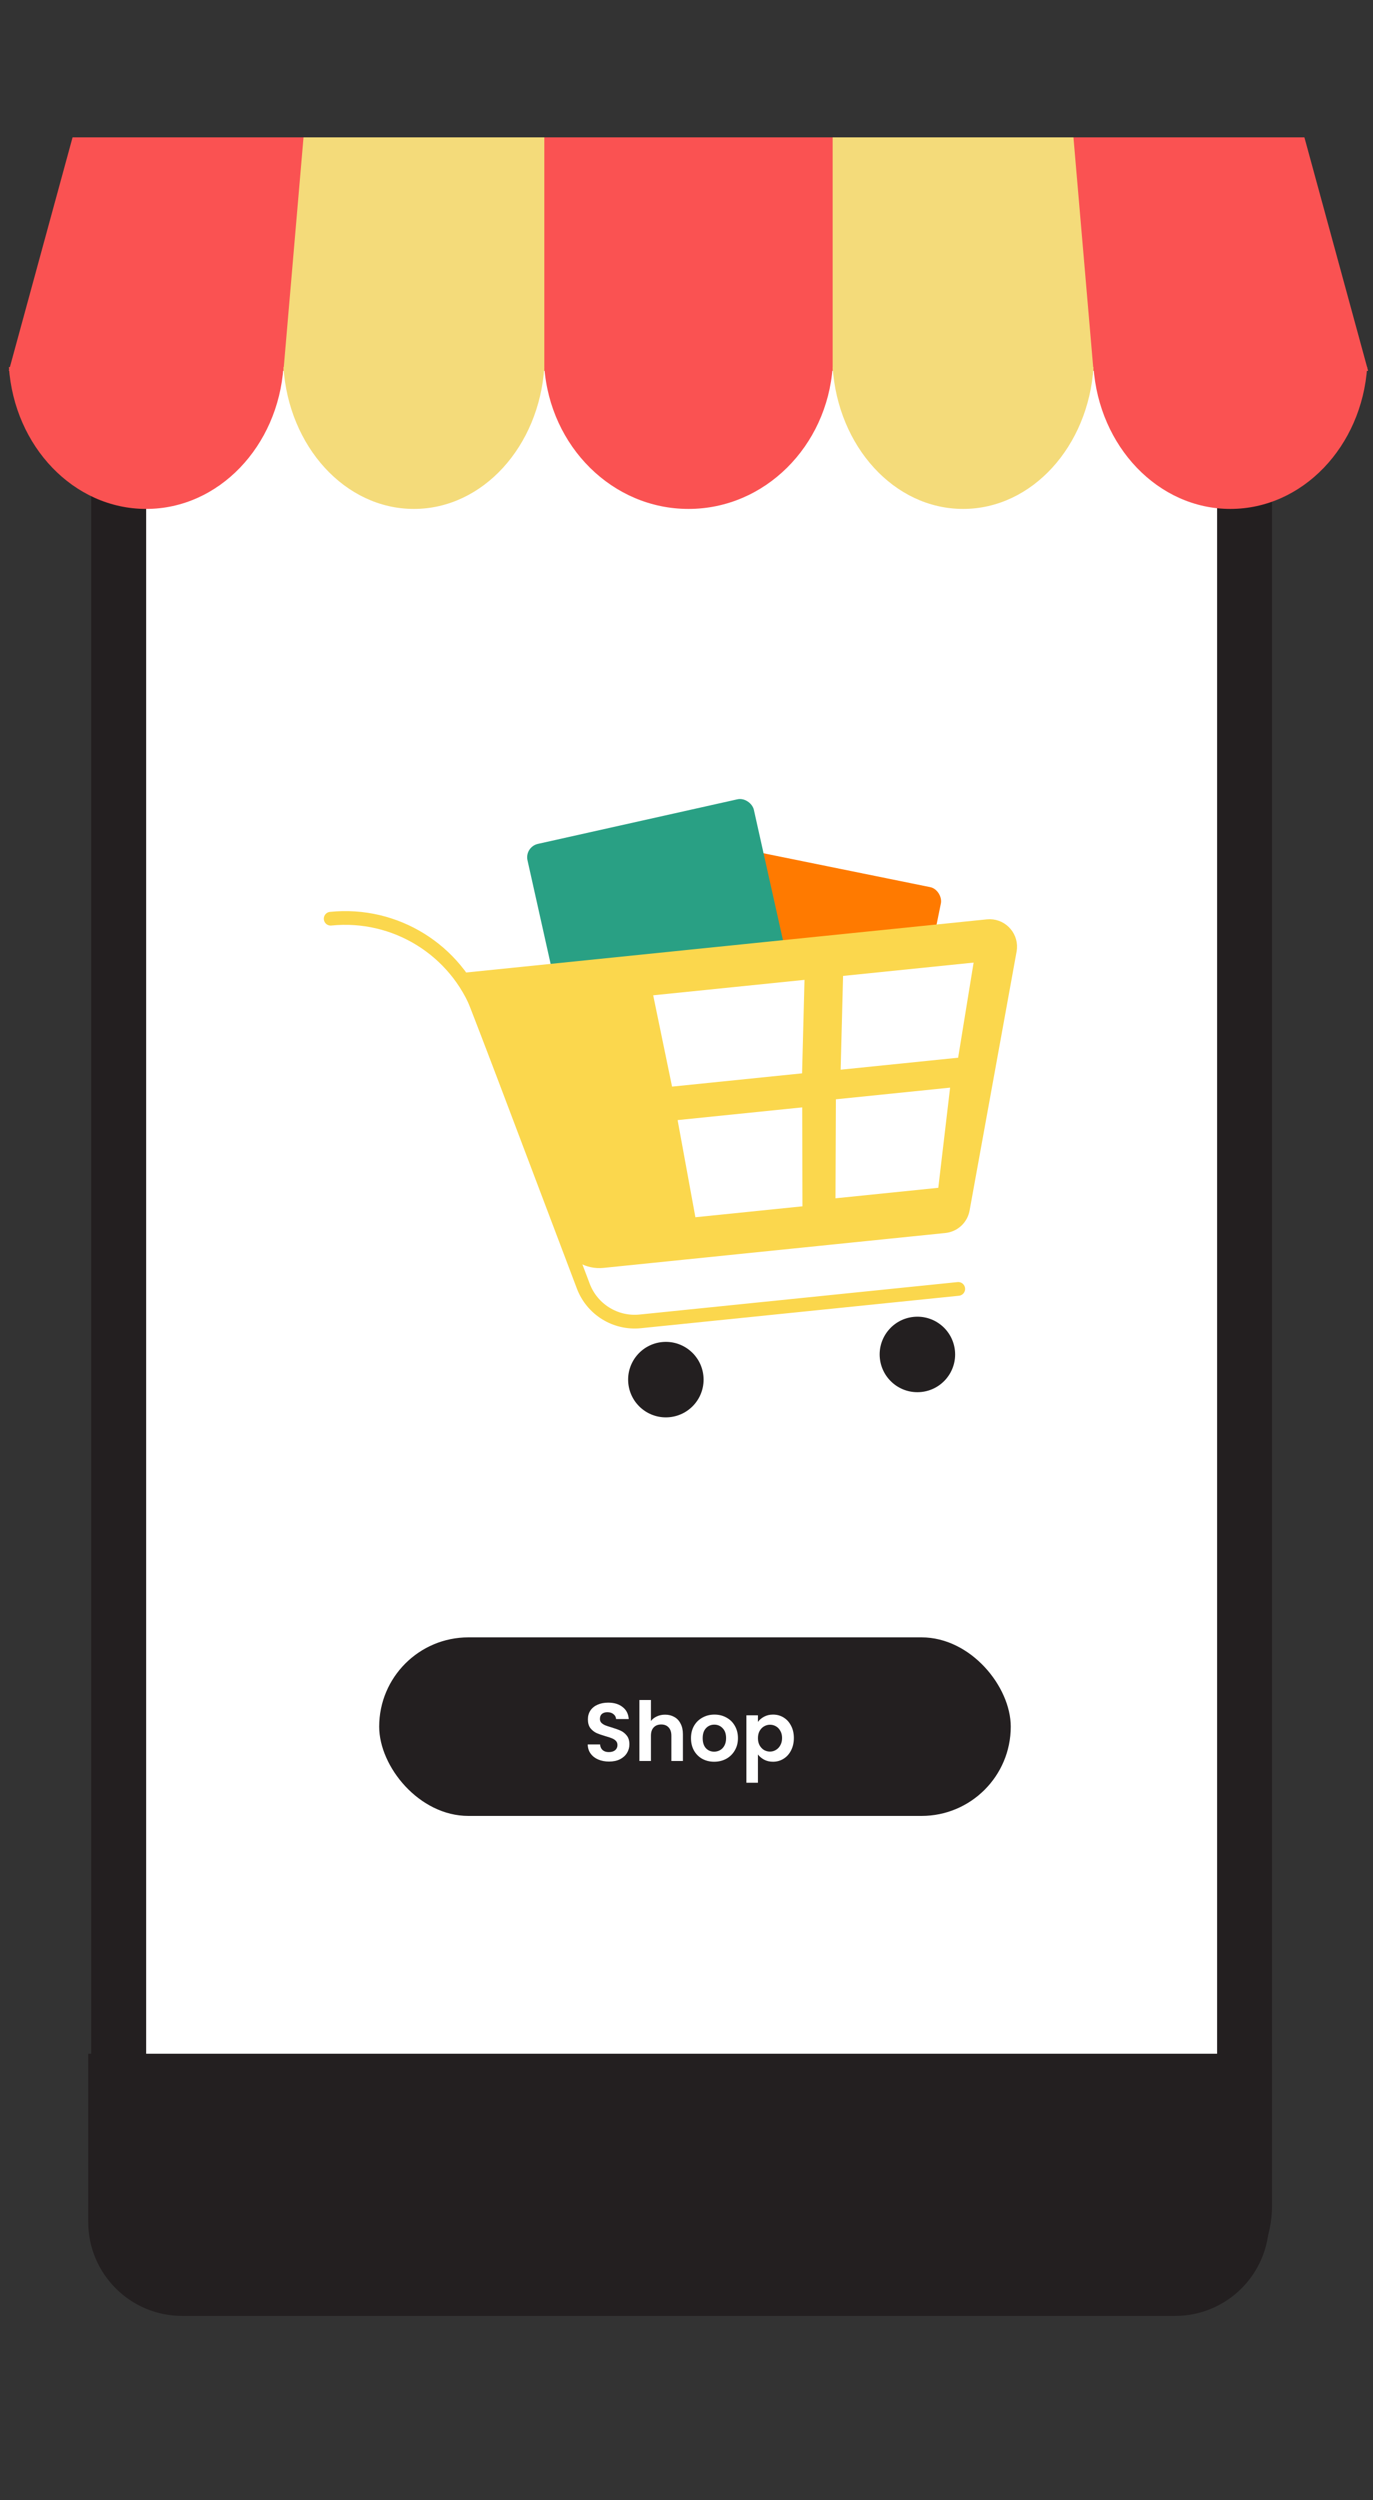
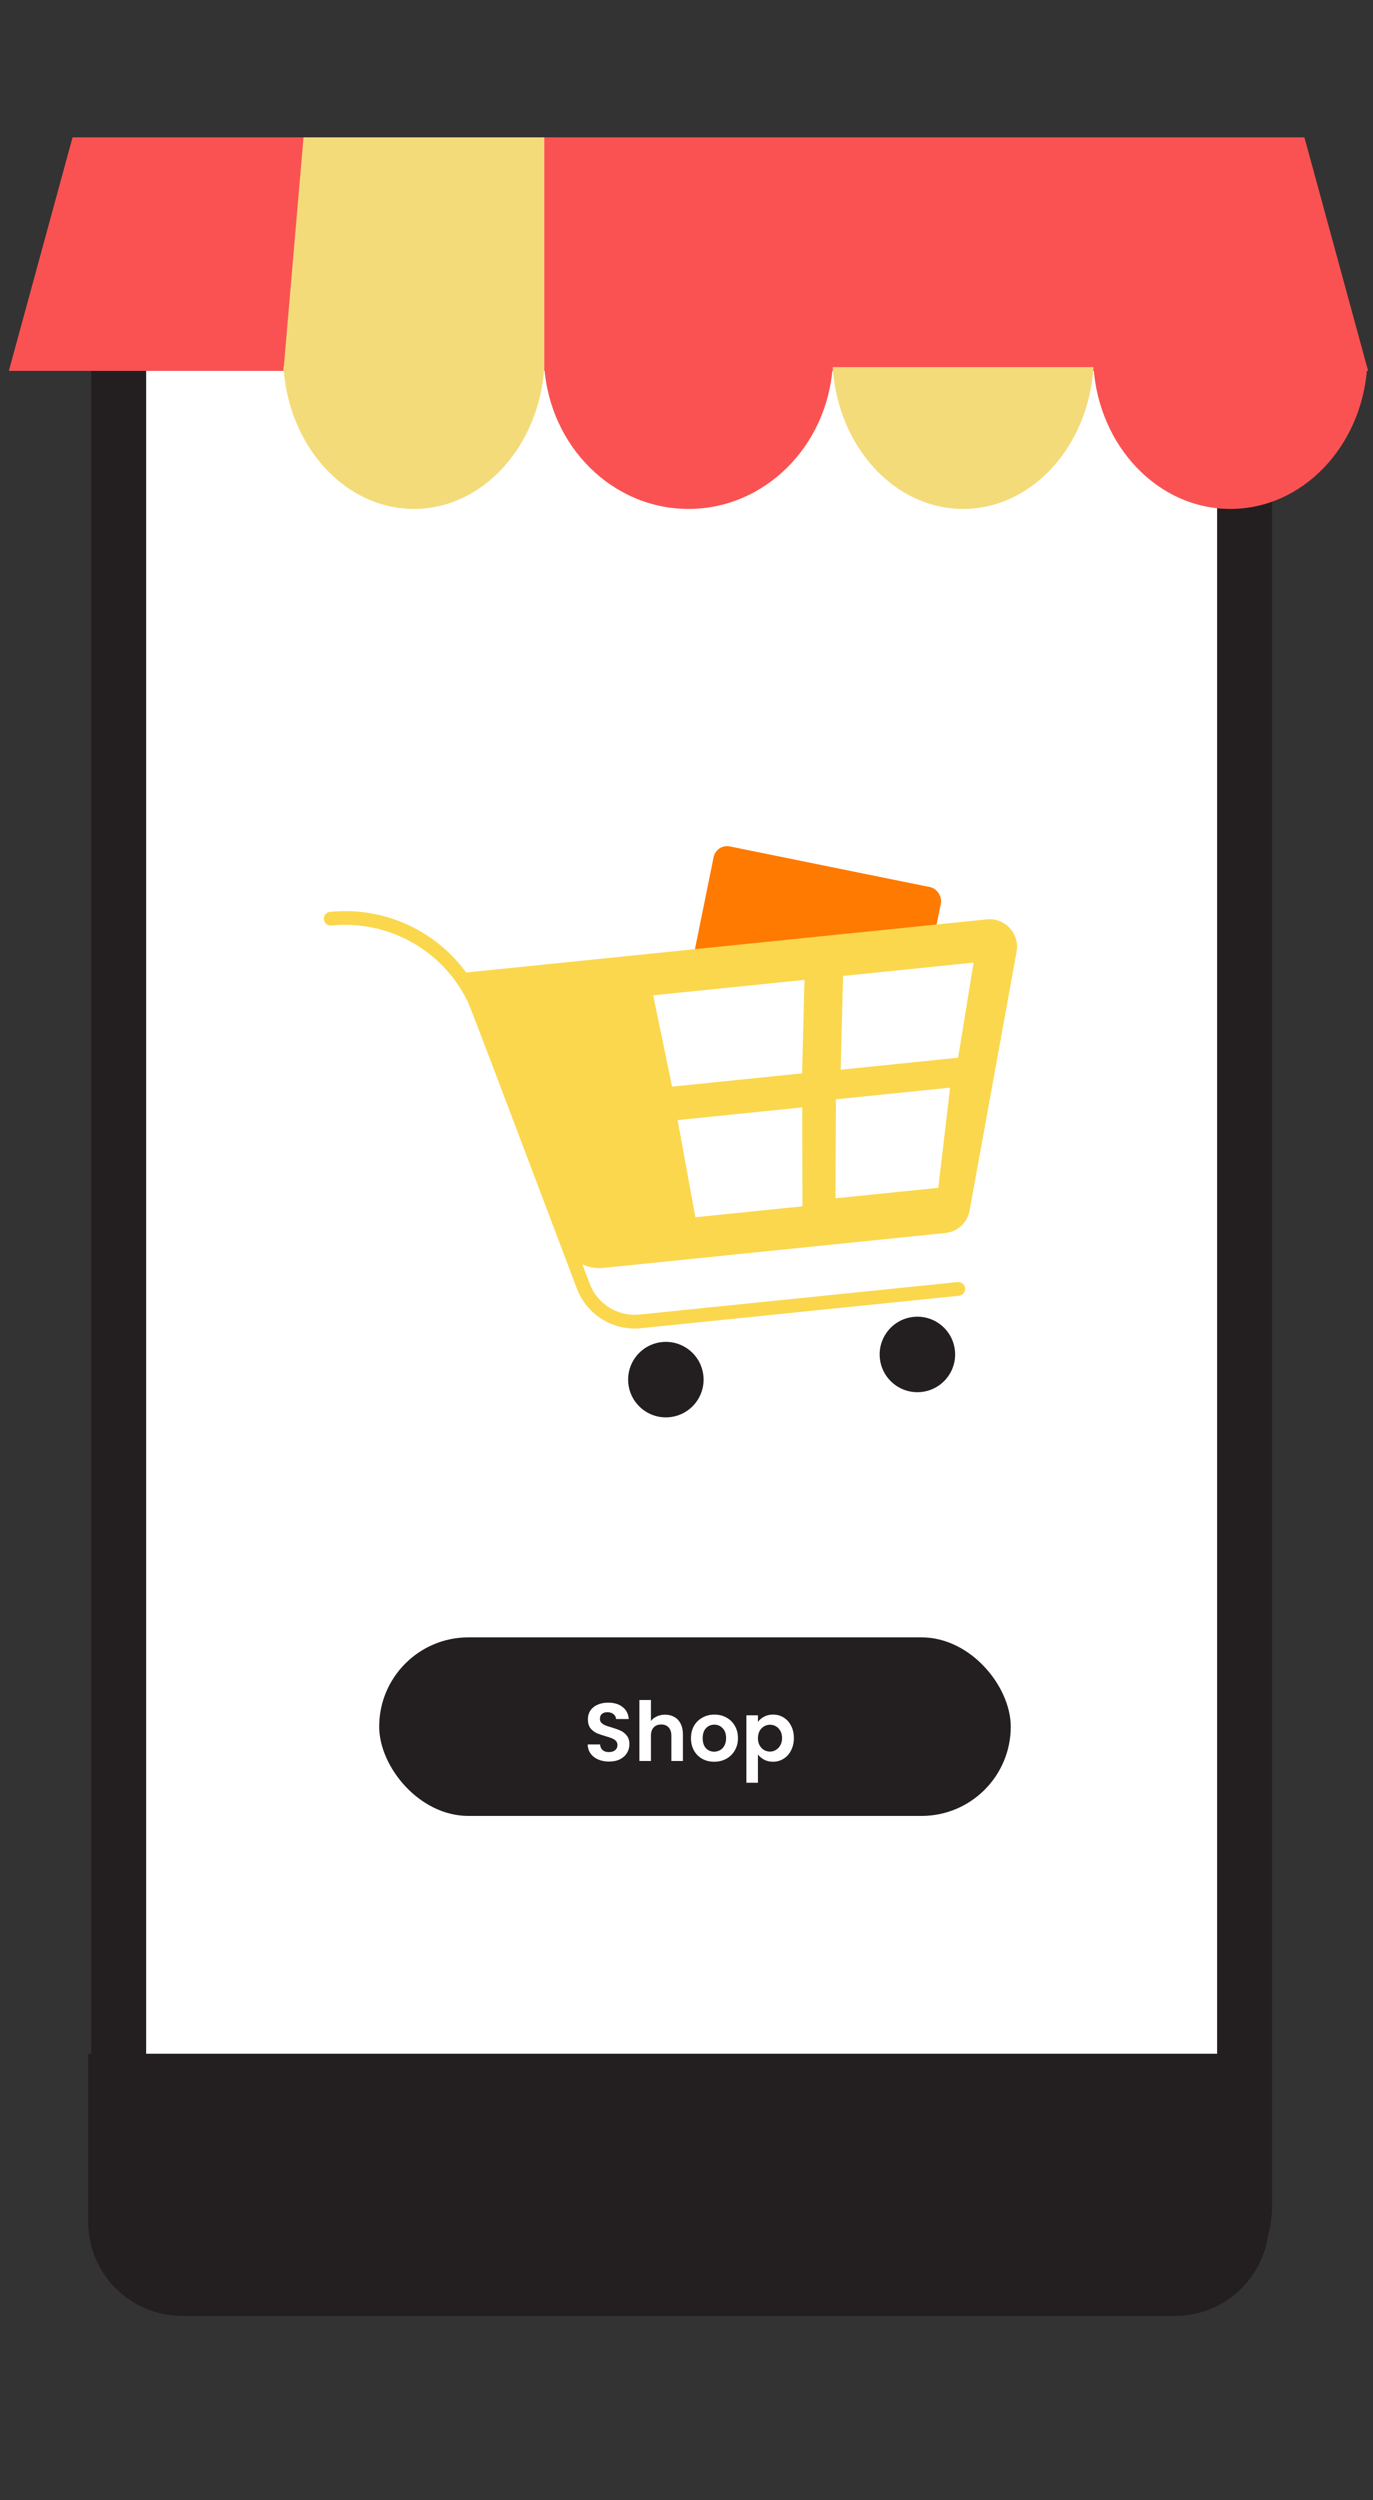
<svg xmlns="http://www.w3.org/2000/svg" width="100" height="182" viewBox="0 0 100 182" fill="none">
  <rect x="0" y="0" width="100" height="182" fill="#333333" stroke="none" />
  <rect x="8.645" y="16" width="82" height="150.599" rx="6" fill="white" />
  <rect x="8.645" y="16" width="82" height="150.599" rx="6" stroke="#231F20" stroke-width="4" />
-   <path d="M36.25 21.637L35.168 17H64.168L63.241 21.54C62.947 22.981 61.821 24 60.525 24H38.945C37.681 24 36.575 23.03 36.25 21.637Z" fill="#231F20" />
  <path d="M6.427 149.513H92.427V161.763C92.427 165.538 89.362 168.599 85.582 168.599H13.273C9.492 168.599 6.427 165.538 6.427 161.763V149.513Z" fill="#231F20" />
  <path d="M95.004 10H5.285L0.645 27H99.644L95.004 10Z" fill="#FA5252" />
  <path d="M99.577 26.724C99.184 32.5 94.873 37.05 89.61 37.05C84.347 37.05 80.038 32.5 79.644 26.724H99.577Z" fill="#FA5252" />
  <path d="M79.645 26.724C79.271 32.5 75.162 37.05 70.145 37.05C65.128 37.05 61.019 32.5 60.645 26.724H79.645Z" fill="#F4DB7A" />
  <path d="M60.645 26.724C60.231 32.5 55.69 37.05 50.145 37.05C44.6 37.05 40.06 32.5 39.645 26.724H60.645Z" fill="#FA5252" />
  <path d="M39.645 26.724C39.27 32.5 35.161 37.05 30.145 37.05C25.128 37.05 21.019 32.5 20.645 26.724H39.645Z" fill="#F4DB7A" />
-   <path d="M20.645 26.724C20.25 32.5 15.926 37.05 10.646 37.05C5.367 37.05 1.043 32.5 0.648 26.724H20.645Z" fill="#FA5252" />
-   <path d="M78.183 10L79.644 27H60.645V10H78.183Z" fill="#F4DB7A" />
  <path d="M22.106 10L20.645 27H39.645V10H22.106Z" fill="#F4DB7A" />
  <rect x="27.617" y="119.2" width="46" height="13" rx="6.5" fill="#231F20" />
  <path d="M44.36 128.242C44.068 128.242 43.804 128.192 43.568 128.092C43.336 127.992 43.152 127.848 43.016 127.66C42.88 127.472 42.81 127.25 42.806 126.994H43.706C43.718 127.166 43.778 127.302 43.886 127.402C43.998 127.502 44.15 127.552 44.342 127.552C44.538 127.552 44.692 127.506 44.804 127.414C44.916 127.318 44.972 127.194 44.972 127.042C44.972 126.918 44.934 126.816 44.858 126.736C44.782 126.656 44.686 126.594 44.57 126.55C44.458 126.502 44.302 126.45 44.102 126.394C43.83 126.314 43.608 126.236 43.436 126.16C43.268 126.08 43.122 125.962 42.998 125.806C42.878 125.646 42.818 125.434 42.818 125.17C42.818 124.922 42.88 124.706 43.004 124.522C43.128 124.338 43.302 124.198 43.526 124.102C43.75 124.002 44.006 123.952 44.294 123.952C44.726 123.952 45.076 124.058 45.344 124.27C45.616 124.478 45.766 124.77 45.794 125.146H44.87C44.862 125.002 44.8 124.884 44.684 124.792C44.572 124.696 44.422 124.648 44.234 124.648C44.07 124.648 43.938 124.69 43.838 124.774C43.742 124.858 43.694 124.98 43.694 125.14C43.694 125.252 43.73 125.346 43.802 125.422C43.878 125.494 43.97 125.554 44.078 125.602C44.19 125.646 44.346 125.698 44.546 125.758C44.818 125.838 45.04 125.918 45.212 125.998C45.384 126.078 45.532 126.198 45.656 126.358C45.78 126.518 45.842 126.728 45.842 126.988C45.842 127.212 45.784 127.42 45.668 127.612C45.552 127.804 45.382 127.958 45.158 128.074C44.934 128.186 44.668 128.242 44.36 128.242ZM48.442 124.828C48.694 124.828 48.918 124.884 49.114 124.996C49.31 125.104 49.462 125.266 49.57 125.482C49.682 125.694 49.738 125.95 49.738 126.25V128.2H48.898V126.364C48.898 126.1 48.832 125.898 48.7 125.758C48.568 125.614 48.388 125.542 48.16 125.542C47.928 125.542 47.744 125.614 47.608 125.758C47.476 125.898 47.41 126.1 47.41 126.364V128.2H46.57V123.76H47.41V125.29C47.518 125.146 47.662 125.034 47.842 124.954C48.022 124.87 48.222 124.828 48.442 124.828ZM52.013 128.254C51.693 128.254 51.405 128.184 51.149 128.044C50.893 127.9 50.691 127.698 50.543 127.438C50.399 127.178 50.327 126.878 50.327 126.538C50.327 126.198 50.401 125.898 50.549 125.638C50.701 125.378 50.907 125.178 51.167 125.038C51.427 124.894 51.717 124.822 52.037 124.822C52.357 124.822 52.647 124.894 52.907 125.038C53.167 125.178 53.371 125.378 53.519 125.638C53.671 125.898 53.747 126.198 53.747 126.538C53.747 126.878 53.669 127.178 53.513 127.438C53.361 127.698 53.153 127.9 52.889 128.044C52.629 128.184 52.337 128.254 52.013 128.254ZM52.013 127.522C52.165 127.522 52.307 127.486 52.439 127.414C52.575 127.338 52.683 127.226 52.763 127.078C52.843 126.93 52.883 126.75 52.883 126.538C52.883 126.222 52.799 125.98 52.631 125.812C52.467 125.64 52.265 125.554 52.025 125.554C51.785 125.554 51.583 125.64 51.419 125.812C51.259 125.98 51.179 126.222 51.179 126.538C51.179 126.854 51.257 127.098 51.413 127.27C51.573 127.438 51.773 127.522 52.013 127.522ZM55.203 125.356C55.311 125.204 55.459 125.078 55.647 124.978C55.839 124.874 56.057 124.822 56.301 124.822C56.585 124.822 56.841 124.892 57.069 125.032C57.301 125.172 57.483 125.372 57.615 125.632C57.751 125.888 57.819 126.186 57.819 126.526C57.819 126.866 57.751 127.168 57.615 127.432C57.483 127.692 57.301 127.894 57.069 128.038C56.841 128.182 56.585 128.254 56.301 128.254C56.057 128.254 55.841 128.204 55.653 128.104C55.469 128.004 55.319 127.878 55.203 127.726V129.784H54.363V124.876H55.203V125.356ZM56.961 126.526C56.961 126.326 56.919 126.154 56.835 126.01C56.755 125.862 56.647 125.75 56.511 125.674C56.379 125.598 56.235 125.56 56.079 125.56C55.927 125.56 55.783 125.6 55.647 125.68C55.515 125.756 55.407 125.868 55.323 126.016C55.243 126.164 55.203 126.338 55.203 126.538C55.203 126.738 55.243 126.912 55.323 127.06C55.407 127.208 55.515 127.322 55.647 127.402C55.783 127.478 55.927 127.516 56.079 127.516C56.235 127.516 56.379 127.476 56.511 127.396C56.647 127.316 56.755 127.202 56.835 127.054C56.919 126.906 56.961 126.73 56.961 126.526Z" fill="white" />
  <rect width="16.891" height="23.734" rx="1" transform="matrix(0.98 0.199 -0.199 0.98 52.174 61.421)" fill="#FF7A00" />
-   <rect width="16.891" height="23.734" rx="1" transform="matrix(0.976 -0.218 0.218 0.976 38.201 61.653)" fill="#29A084" />
  <path d="M24.084 66.882V66.882C28.782 66.403 33.215 69.143 34.886 73.559L42.484 93.633C43.126 95.328 44.828 96.38 46.631 96.196L69.792 93.833" stroke="#FBD74D" stroke-linecap="round" />
  <path d="M71.922 67.427C72.853 67.332 73.626 68.098 73.572 69.004L73.55 69.186L70.126 88.041C70.007 88.698 69.468 89.197 68.803 89.265L43.907 91.805C42.857 91.912 41.862 91.349 41.406 90.414L41.322 90.221L34.224 71.909L33.987 71.297L71.922 67.427Z" fill="#FBD74D" stroke="#FBD74D" stroke-linecap="round" />
  <ellipse cx="2.748" cy="2.748" rx="2.748" ry="2.748" transform="matrix(0.995 -0.101 0.101 0.995 45.485 97.98)" fill="#231F20" />
  <ellipse cx="2.748" cy="2.748" rx="2.748" ry="2.748" transform="matrix(0.995 -0.101 0.101 0.995 63.805 96.147)" fill="#231F20" />
  <path d="M48.948 79.105L47.574 72.458L58.594 71.334L58.418 78.139L48.948 79.105Z" fill="white" />
  <path d="M50.648 88.615L49.353 81.543L58.428 80.617L58.446 87.819L50.648 88.615Z" fill="white" />
  <path d="M61.228 77.874L61.404 71.047L70.911 70.077L69.784 77.001L61.228 77.874Z" fill="white" />
  <path d="M60.852 87.236L60.881 80.029L69.199 79.18L68.339 86.472L60.852 87.236Z" fill="white" />
</svg>